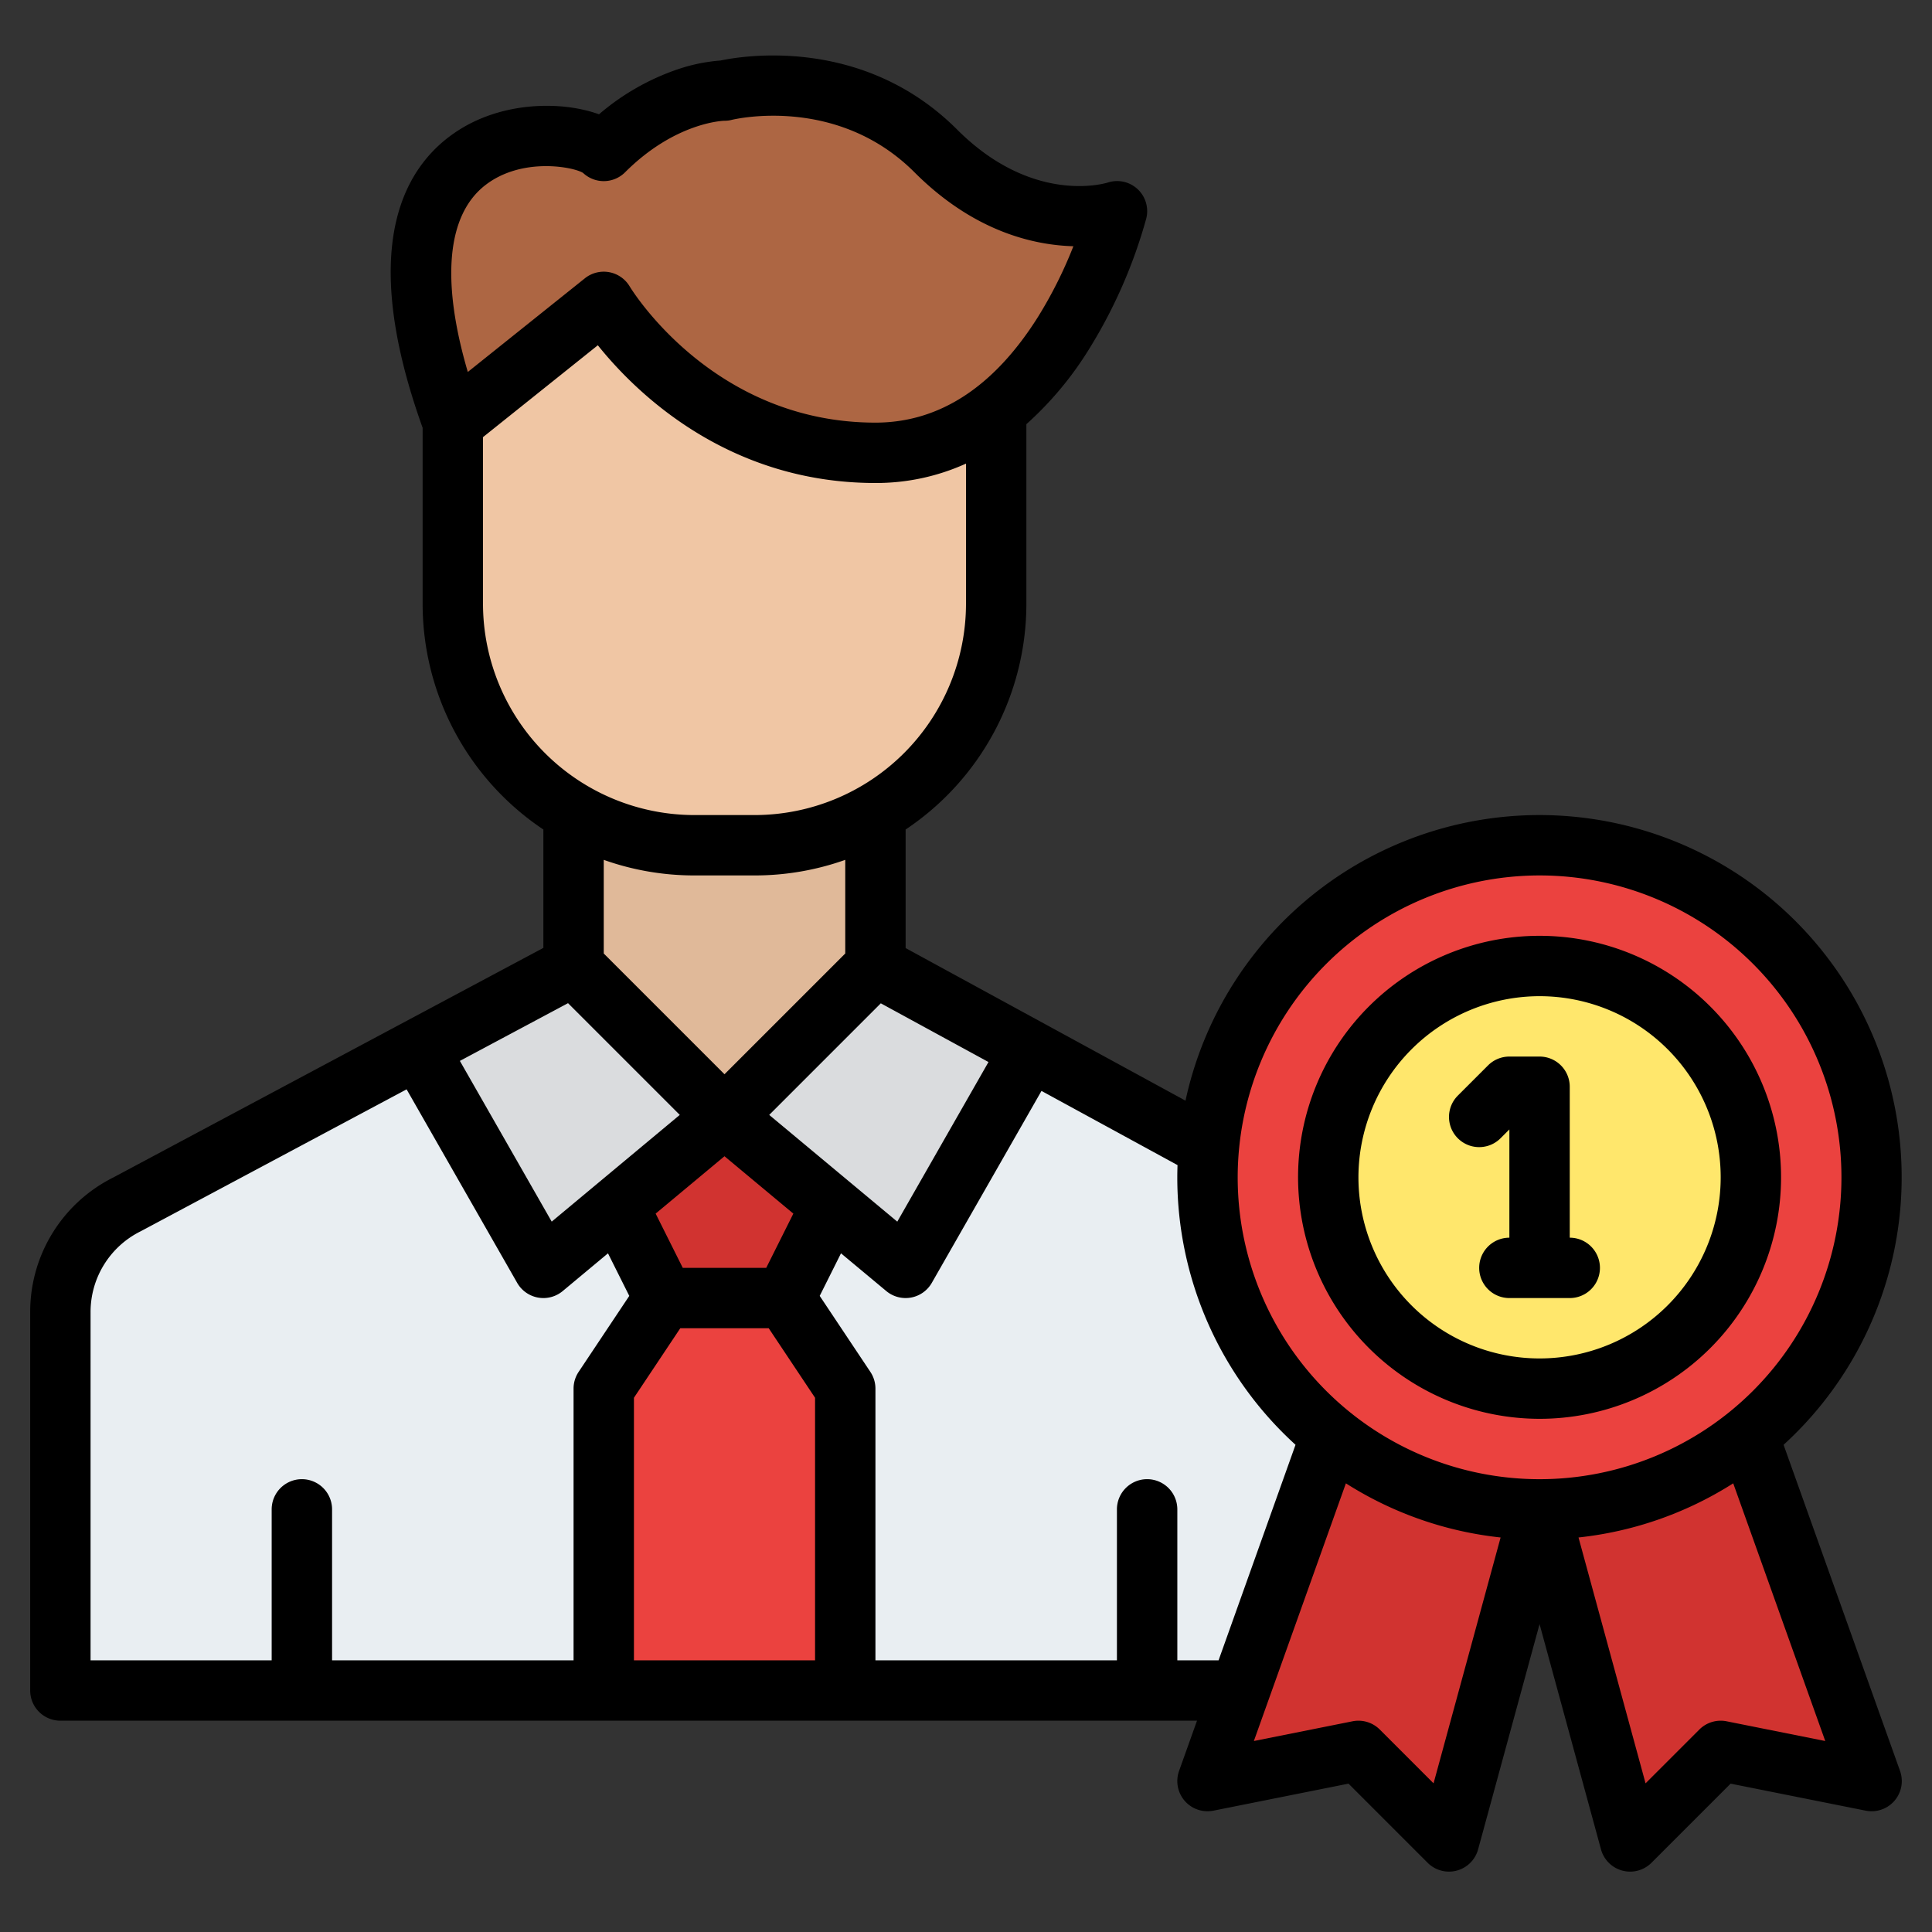
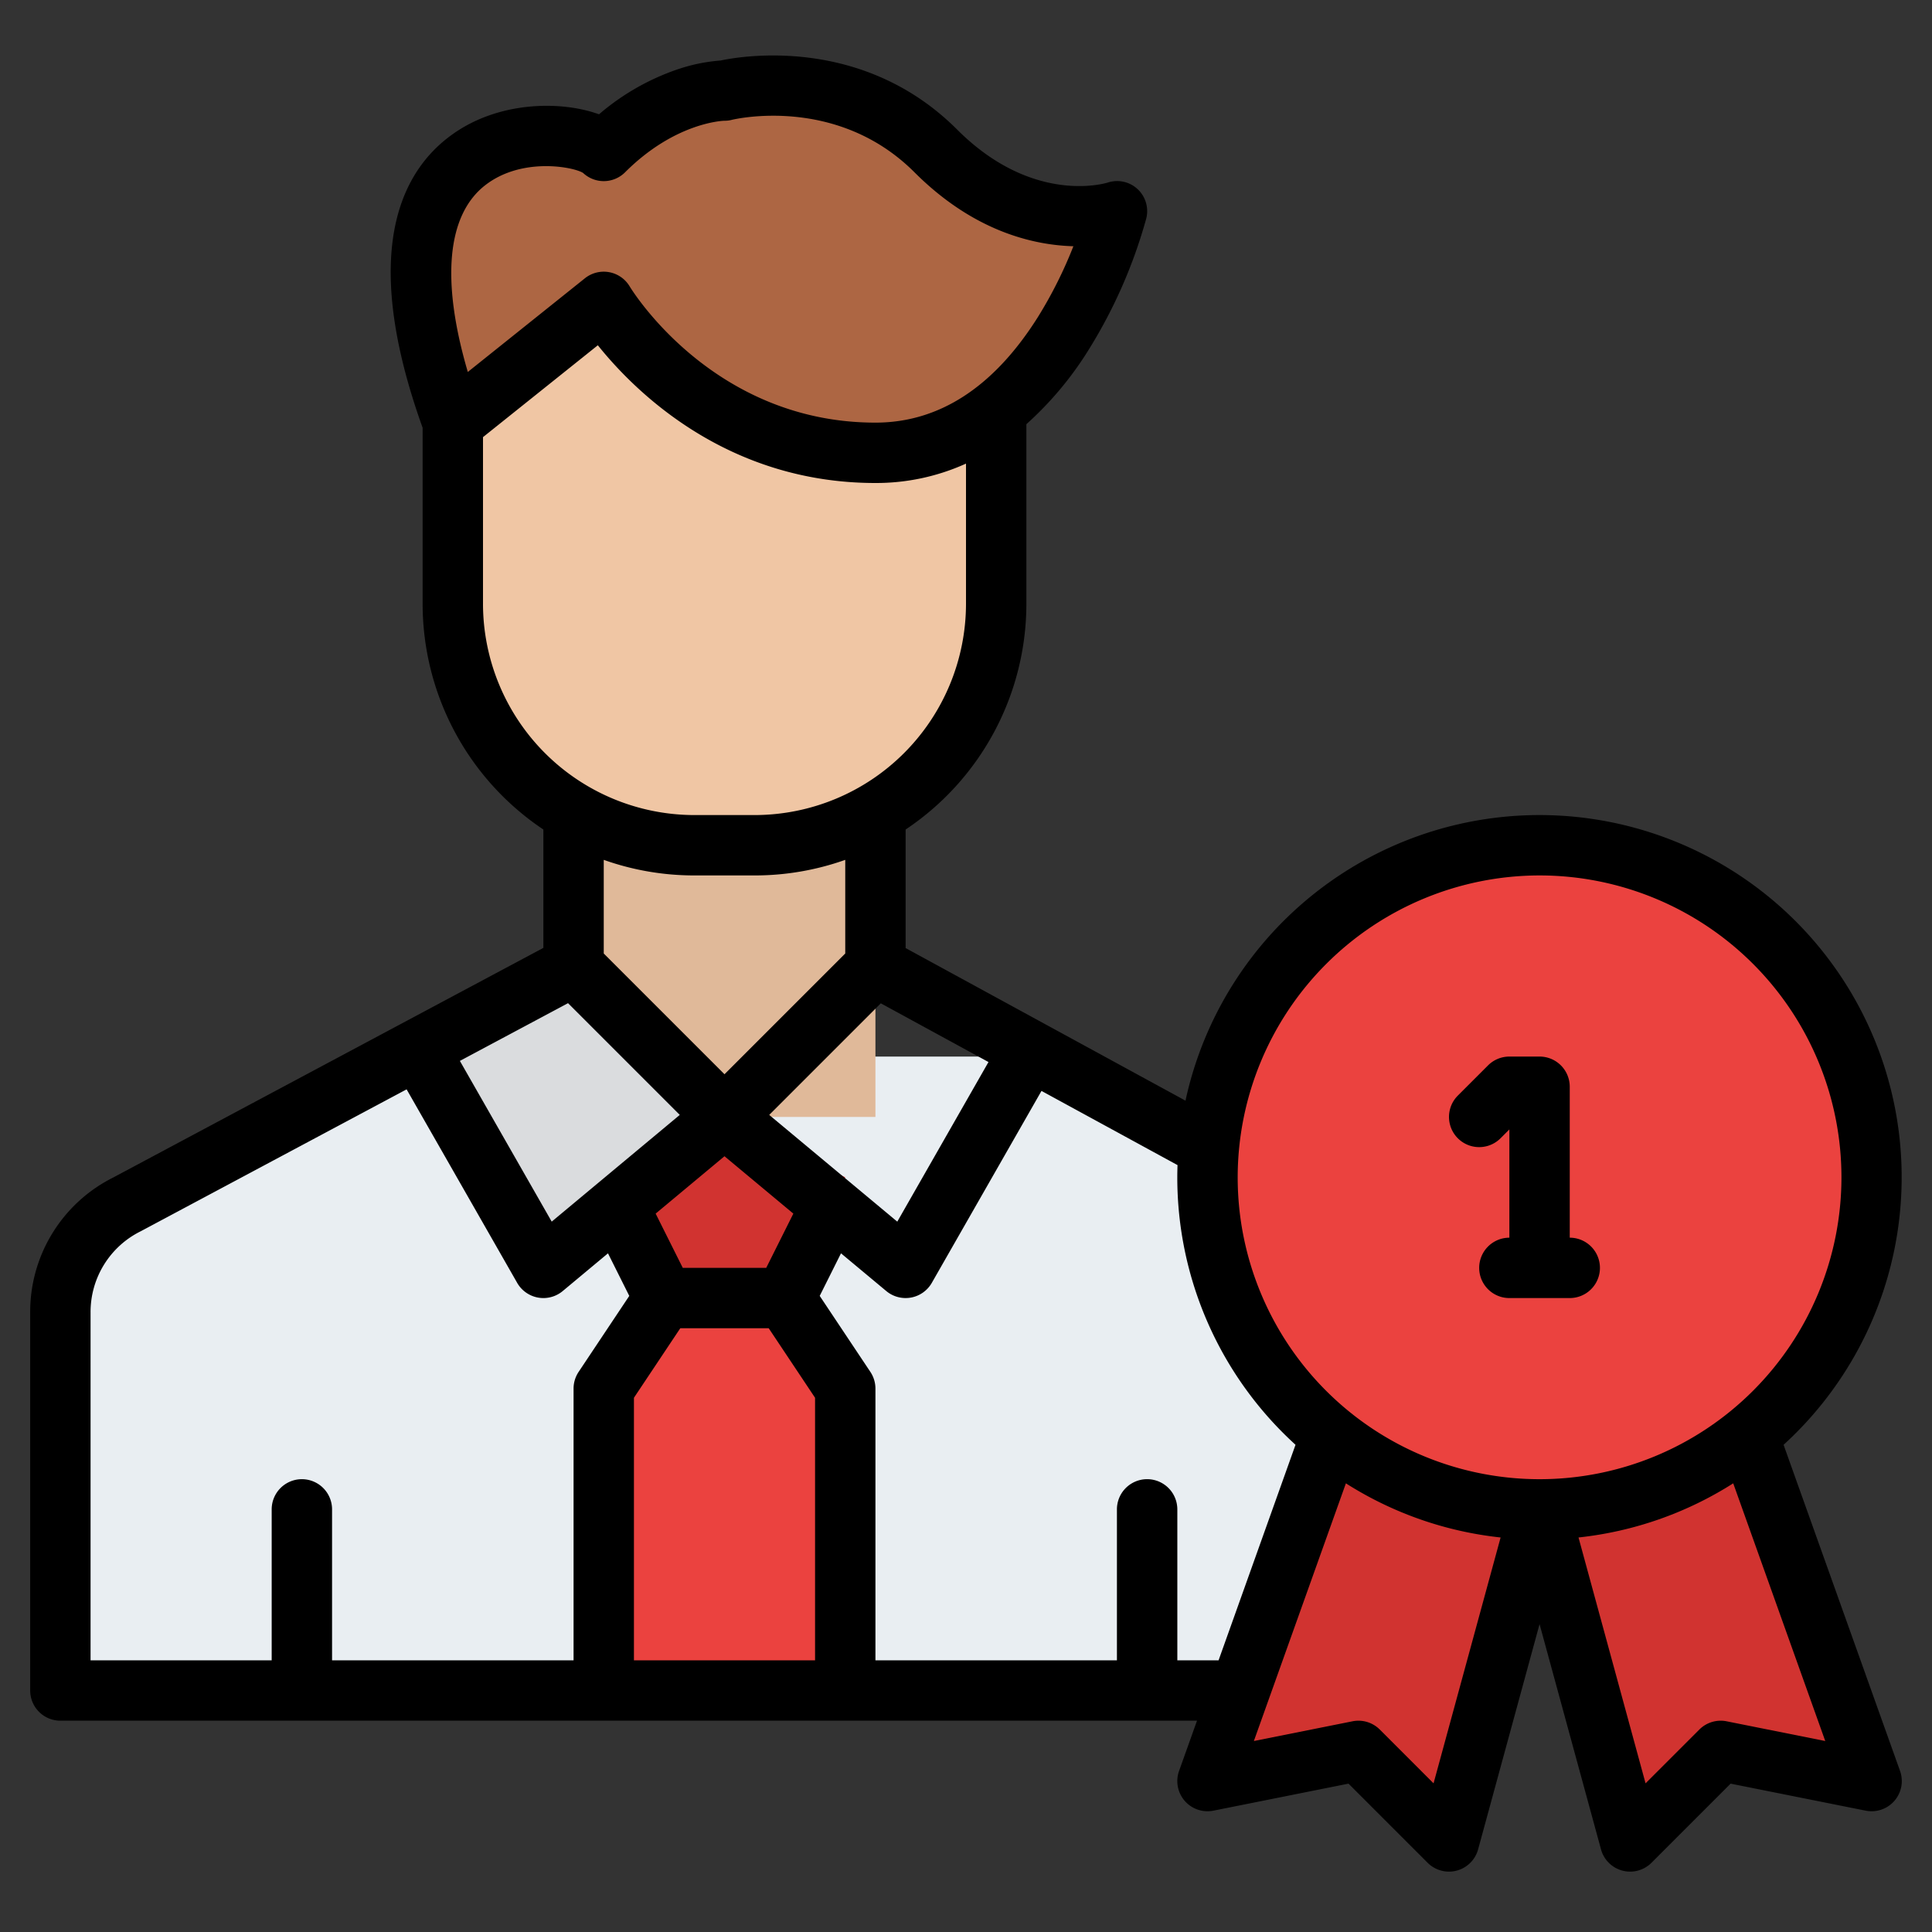
<svg xmlns="http://www.w3.org/2000/svg" id="Filled" height="512" viewBox="0 0 512 512" width="512">
  <rect x="0" y="0" width="512" height="512" fill="#333333" stroke="none" />
  <path d="m368 347.777v100.223h-352v-100.223a32 32 0 0 1 17.689-28.622l78.311-39.155h160l78.311 39.155a32 32 0 0 1 17.689 28.622z" fill="#e9eef2" />
  <path d="m152 208h80v88h-80z" fill="#e0b999" />
  <path d="m120 64h144a0 0 0 0 1 0 0v96a64 64 0 0 1 -64 64h-16a64 64 0 0 1 -64-64v-96a0 0 0 0 1 0 0z" fill="#f0c6a4" />
  <path d="m160 80s24 40 72 40 64-64 64-64-24 8-48-16-56-16-56-16-16 0-32 16c-8-8-70.806-12.008-40 72z" fill="#ad6643" />
-   <path d="m72 448v-48a8 8 0 0 1 16 0v48z" fill="#dadcde" />
  <path d="m296 448v-48a8 8 0 0 1 16 0v48z" fill="#dadcde" />
  <path d="m160 312 16 32h32l16-32-32-16z" fill="#d13330" />
  <path d="m152 256 40 40-48 40-32-56z" fill="#dadcde" />
-   <path d="m232 256-40 40 48 40 32-56z" fill="#dadcde" />
  <path d="m224 368v80h-64v-80l16-24h32z" fill="#eb423f" />
  <path d="m408 400-24 88-24-24-40 8 40-112z" fill="#d13330" />
  <path d="m408 400 24 88 24-24 40 8-40-112z" fill="#d13330" />
  <circle cx="408" cy="312" fill="#eb423f" r="88" />
-   <circle cx="408" cy="312" fill="#ffe76c" r="56" />
  <path d="m472.669 382.888a95.981 95.981 0 1 0 -158.5-91.2l-74.169-40.438v-31.417a71.984 71.984 0 0 0 32-59.833v-47.586a90.37 90.37 0 0 0 16.784-20.174 132.426 132.426 0 0 0 14.977-34.3 7.967 7.967 0 0 0 -10.214-9.554c-.806.248-19.956 5.891-39.89-14.043-24.881-24.88-56.884-19.543-62.713-18.305a45.992 45.992 0 0 0 -11.474 2.373 63.4 63.4 0 0 0 -20.728 11.881c-9.671-3.515-25.176-3.478-37.213 4.211-14.085 9-27.063 30-9.529 78.867v46.63a71.984 71.984 0 0 0 32 59.833v31.367l-113.991 60.851a39.783 39.783 0 0 0 -22.009 35.726v100.223a8 8 0 0 0 8 8h301.22l-4.754 13.31a8 8 0 0 0 9.1 10.535l35.8-7.161 20.972 20.973a8 8 0 0 0 13.375-3.552l16.287-59.7 16.282 59.7a8 8 0 0 0 13.375 3.552l20.972-20.973 35.8 7.161a8 8 0 0 0 9.1-10.535zm-64.669-150.888a80 80 0 1 1 -80 80 80.091 80.091 0 0 1 80-80zm-192 208h-48v-69.578l12.281-18.422h23.438l12.281 18.422zm-65.464-174.15 29.613 29.612-33.939 28.282-24.338-42.593zm52.52 70.15h-22.112l-7.19-14.381 18.246-15.205 18.246 15.205zm.795-40.538 29.573-29.573 28.535 15.559-24.169 42.3zm-75.218-246.414c9.707-7.5 23.4-4.807 25.891-3.216a8 8 0 0 0 11.133-.175c13.208-13.208 25.898-13.645 26.343-13.657a7.273 7.273 0 0 0 1.909-.231c1.135-.274 28.068-6.478 48.434 13.888 15.522 15.521 31.254 19.291 42.114 19.6a114.958 114.958 0 0 1 -9.443 18.829c-11.68 18.521-26.152 27.914-43.014 27.914-42.684 0-64.244-34.643-65.151-36.134a8 8 0 0 0 -11.849-2.113l-31.026 24.823c-7.127-24.249-5.557-41.64 4.659-49.528zm-.633 110.952v-44.155l30.43-24.345c10.049 12.536 34.386 36.5 73.57 36.5a57.674 57.674 0 0 0 24-5.141v37.141a56.064 56.064 0 0 1 -56 56h-16a56.064 56.064 0 0 1 -56-56zm56 72h16a71.663 71.663 0 0 0 24-4.128v24.815l-32 32-32-32v-24.815a71.663 71.663 0 0 0 24 4.128zm-160 115.777a23.868 23.868 0 0 1 13.267-21.466c.064-.032.127-.065.189-.1l70.3-37.524 29.3 51.28a8 8 0 0 0 12.068 2.177l12-10 5.642 11.283-13.425 20.137a7.993 7.993 0 0 0 -1.341 4.436v72h-64v-40a8 8 0 0 0 -16 0v40h-48zm288 92.223v-40a8 8 0 0 0 -16 0v40h-64v-72a7.993 7.993 0 0 0 -1.344-4.438l-13.425-20.137 5.642-11.283 12 10a8 8 0 0 0 12.068-2.177l29.063-50.86 36.051 19.658c-.035 1.074-.06 2.151-.06 3.233a95.773 95.773 0 0 0 31.331 70.888l-20.392 57.116zm67.909 32.6-14.252-14.252a8 8 0 0 0 -7.226-2.188l-26.145 5.229 24.39-68.291a95.362 95.362 0 0 0 41 14.351zm77.66-16.44a8 8 0 0 0 -7.226 2.188l-14.252 14.252-17.769-65.151a95.362 95.362 0 0 0 41-14.351l24.39 68.291z" />
-   <path d="m408 376a64 64 0 1 0 -64-64 64.072 64.072 0 0 0 64 64zm0-112a48 48 0 1 1 -48 48 48.055 48.055 0 0 1 48-48z" />
  <path d="m397.657 301.657 2.343-2.344v28.687a8 8 0 0 0 0 16h16a8 8 0 0 0 0-16v-40a8 8 0 0 0 -8-8h-8a8 8 0 0 0 -5.657 2.343l-8 8a8 8 0 0 0 11.314 11.314z" />
</svg>